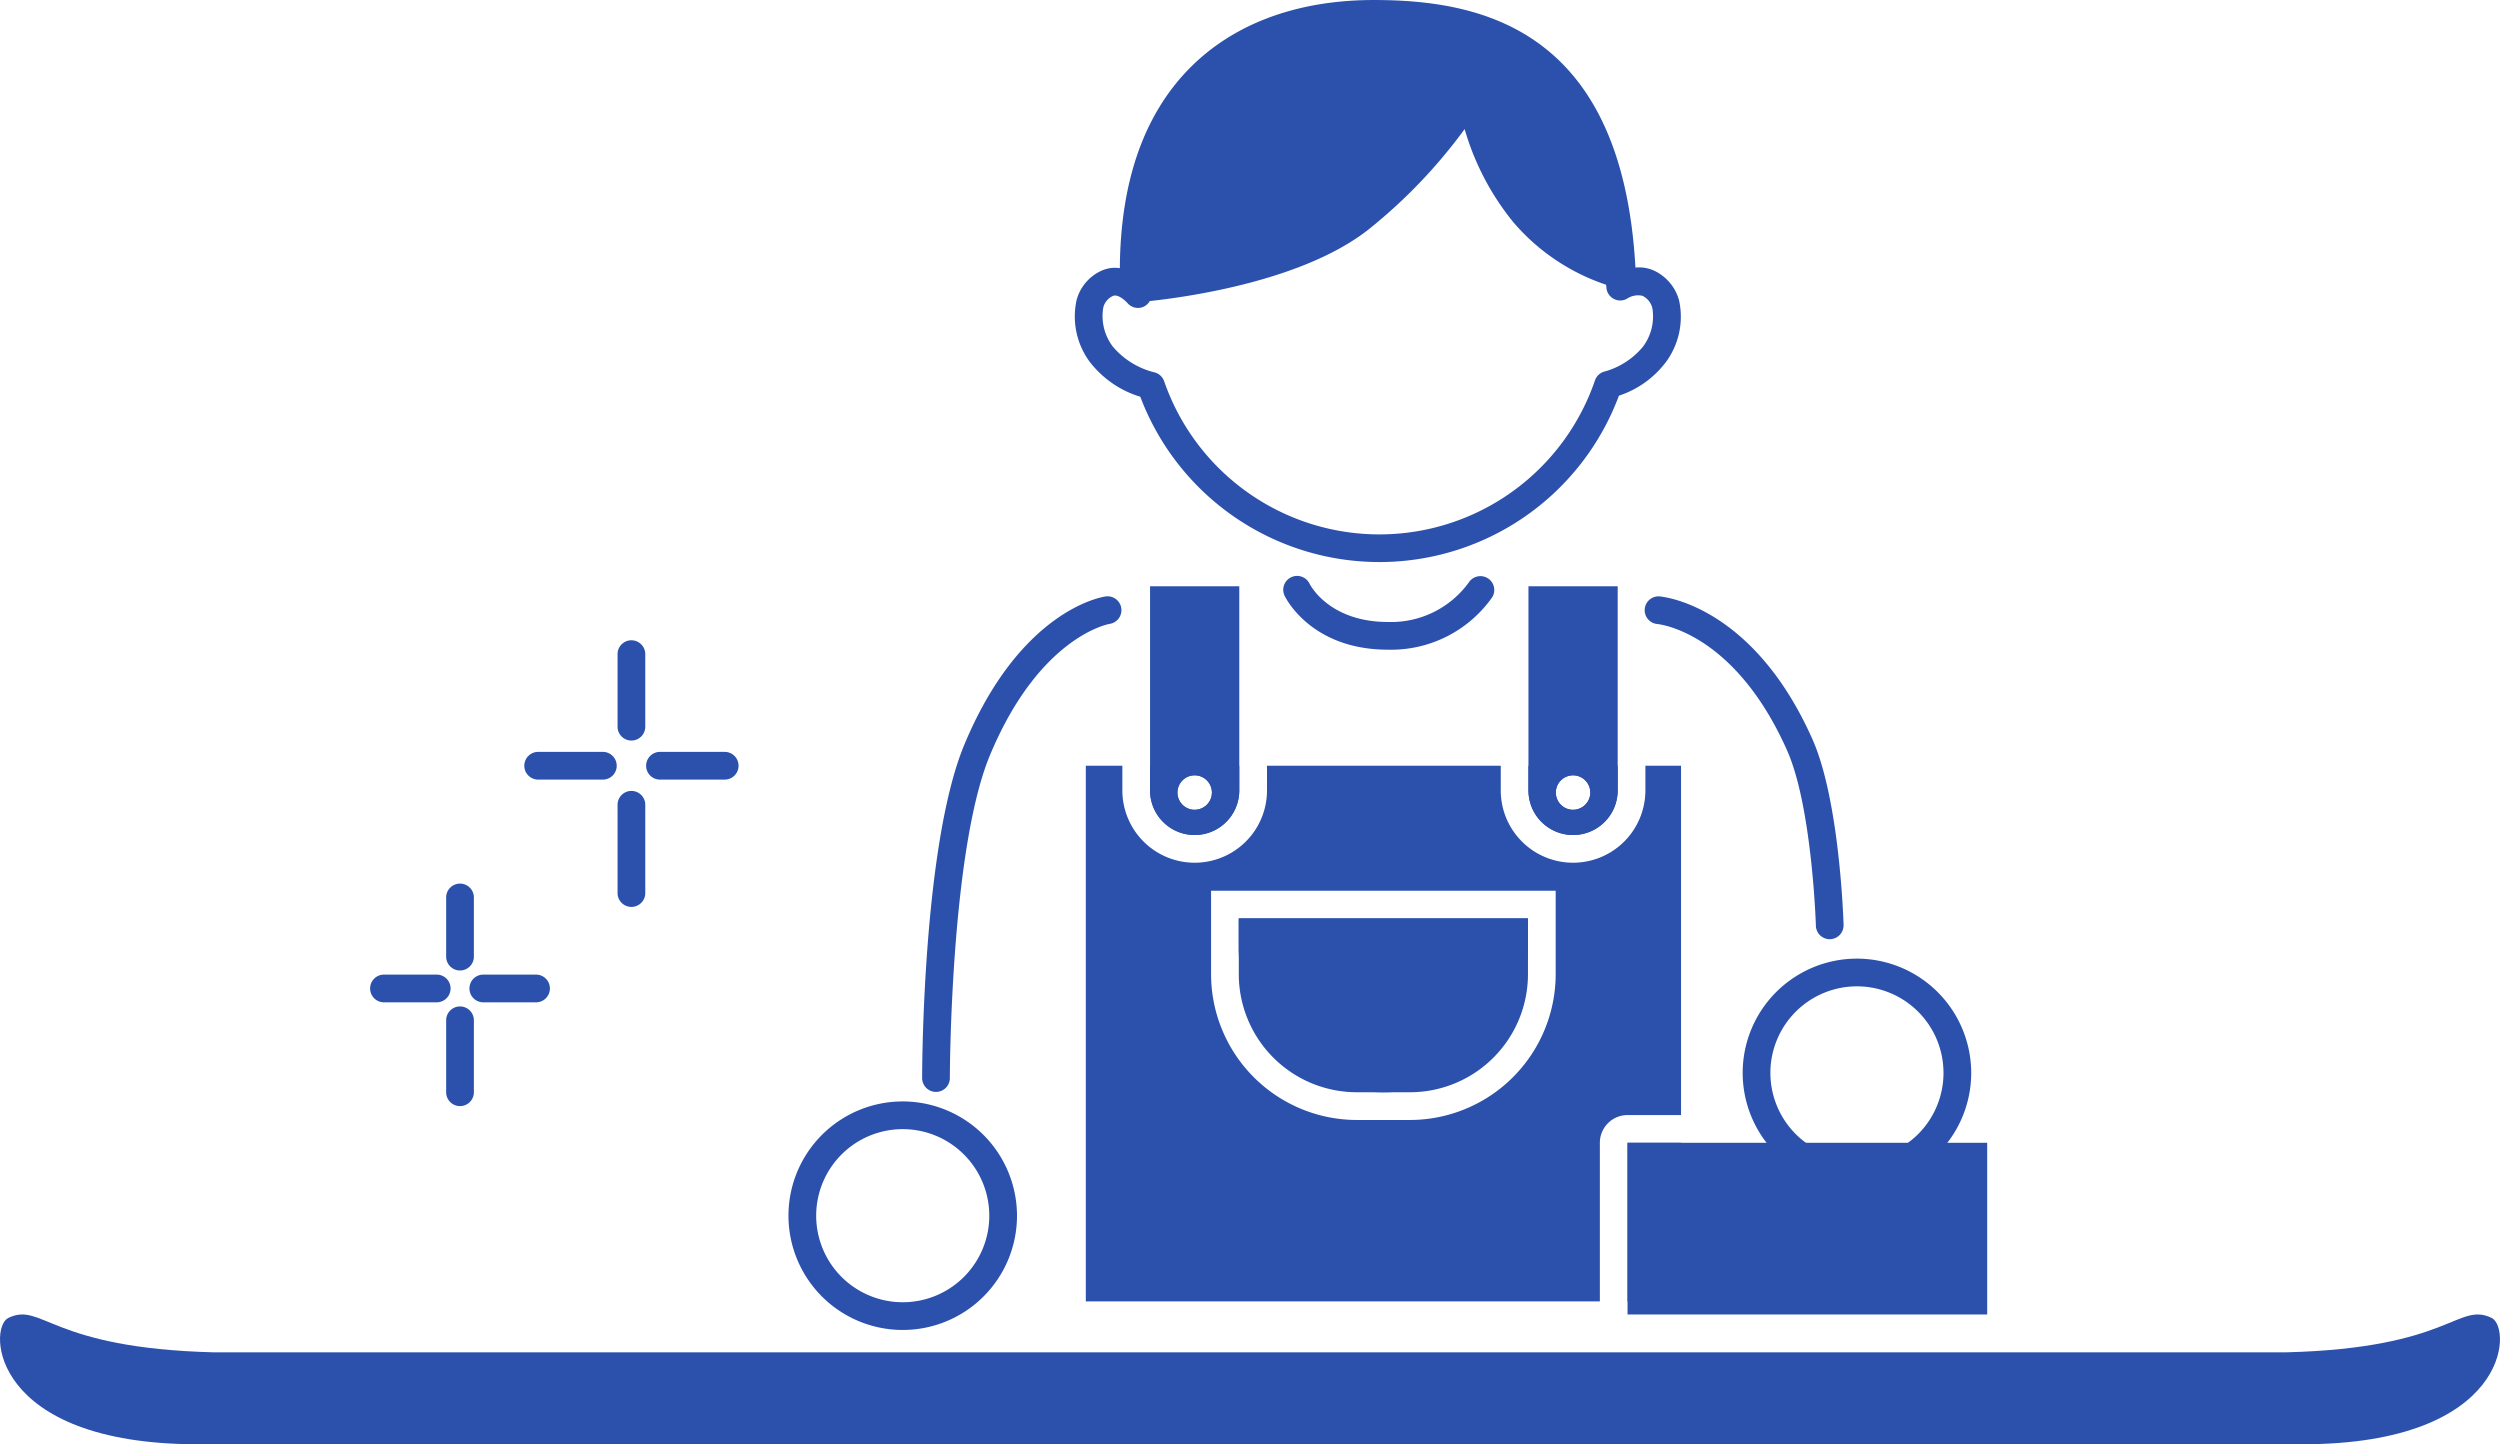
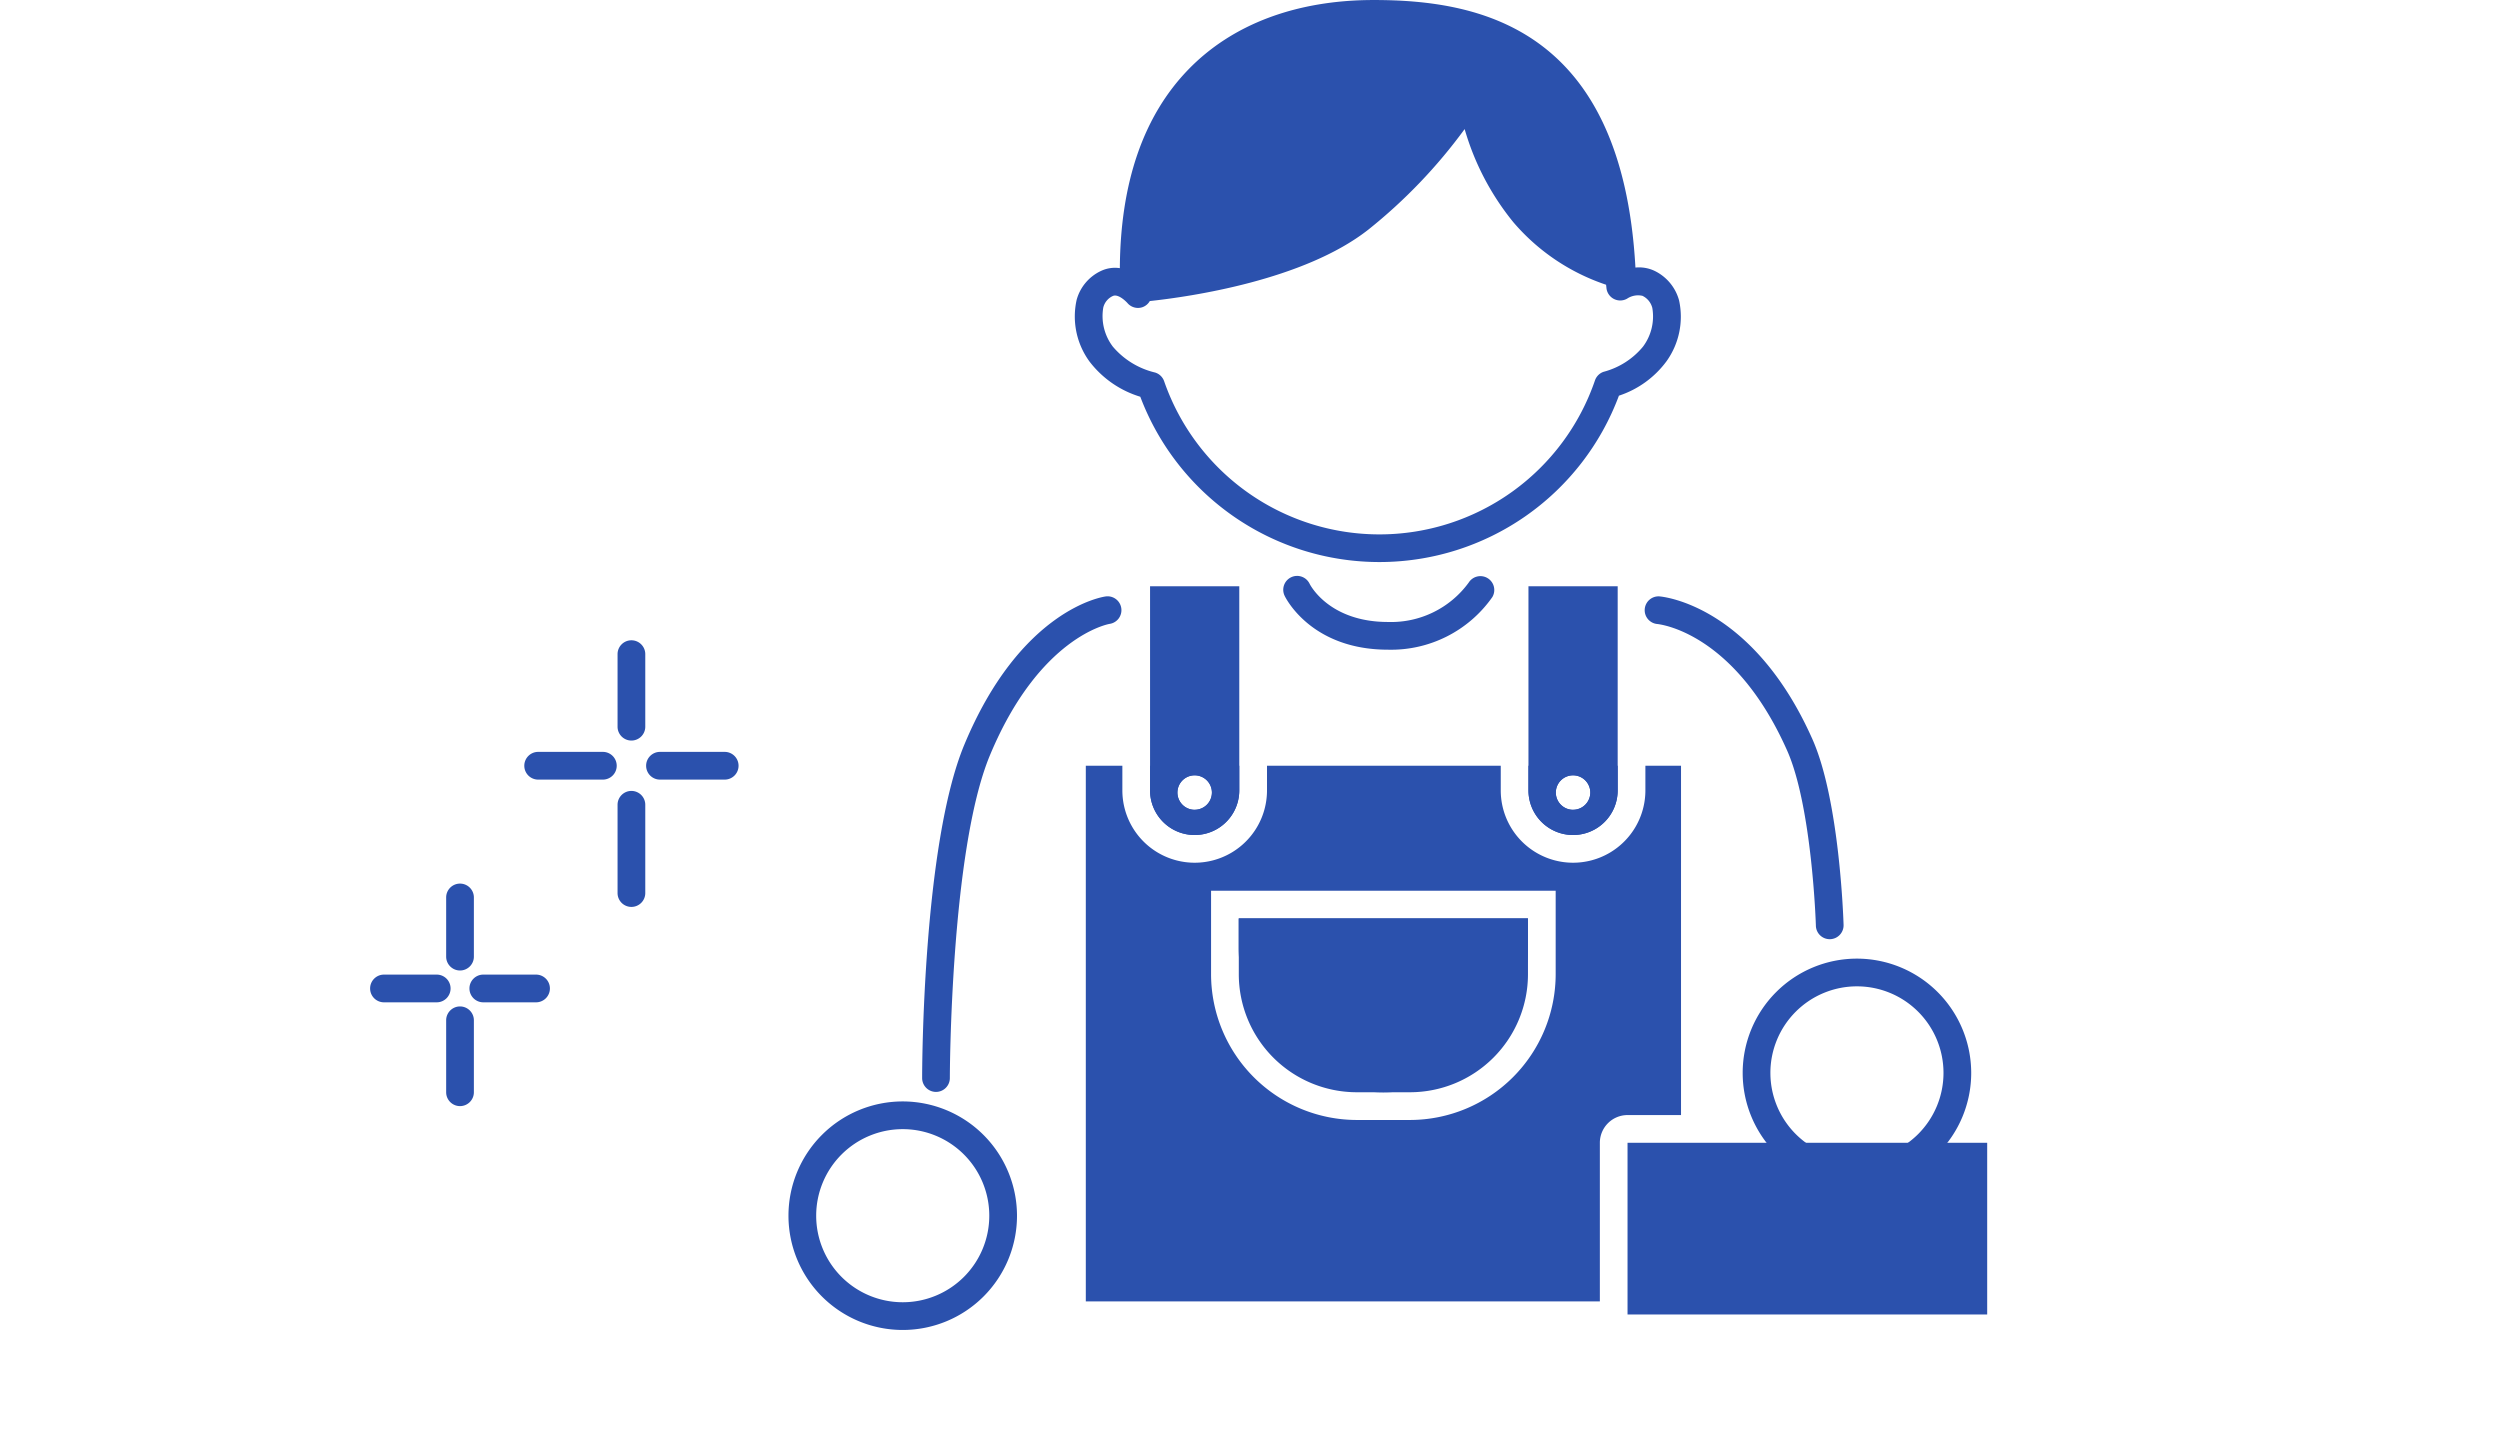
<svg xmlns="http://www.w3.org/2000/svg" id="グループ_280" data-name="グループ 280" width="190.128" height="109.839" viewBox="0 0 190.128 109.839">
-   <path id="パス_851" data-name="パス 851" d="M1158.3,867.867c-2.589-1.232-3.1,2.306-15.639,2.62H985.088c-12.535-.314-13.05-3.853-15.639-2.62-1.578.752-1.36,9.612,14.421,9.612h160.013C1159.664,877.479,1159.882,868.619,1158.3,867.867Z" transform="translate(-968.812 -767.64)" fill="#2b51ad" />
  <path id="パス_852" data-name="パス 852" d="M1131.089,748.179a3.521,3.521,0,0,0-1.856-2.241,2.754,2.754,0,0,0-1.462-.254c-1.013-18.217-11.818-20.348-19.9-20.348-5.885,0-10.768,1.835-14.121,5.306-3.408,3.528-5.148,8.6-5.191,15.087a2.485,2.485,0,0,0-1.42.205,3.427,3.427,0,0,0-1.862,2.193,5.808,5.808,0,0,0,.973,4.7,7.662,7.662,0,0,0,3.865,2.681,19.438,19.438,0,0,0,36.4-.081,7.35,7.35,0,0,0,3.615-2.612A5.814,5.814,0,0,0,1131.089,748.179Zm-2.738,3.513a5.793,5.793,0,0,1-3,1.919,1.053,1.053,0,0,0-.658.657,17.33,17.33,0,0,1-32.765.06,1.054,1.054,0,0,0-.684-.661,6.037,6.037,0,0,1-3.218-1.972,3.842,3.842,0,0,1-.725-2.978,1.309,1.309,0,0,1,.722-.869.4.4,0,0,1,.173-.037c.425,0,.93.558.931.559a1.052,1.052,0,0,0,1.144.33,1.041,1.041,0,0,0,.566-.469c3.089-.334,11.712-1.58,16.616-5.429a39.841,39.841,0,0,0,7.329-7.65,19.946,19.946,0,0,0,3.7,7.078,15.924,15.924,0,0,0,7.057,4.76c.007.077.018.152.025.228a1.054,1.054,0,0,0,1.572.831,1.5,1.5,0,0,1,1.169-.216h0a1.4,1.4,0,0,1,.75.922A3.836,3.836,0,0,1,1128.351,751.691Z" transform="translate(-1003.394 -725.335)" fill="#2b51ad" />
  <g id="グループ_271" data-name="グループ 271" transform="translate(39.874 48.695)">
    <path id="パス_853" data-name="パス 853" d="M1036.707,802.262a1.054,1.054,0,0,1-1.054-1.054v-5.517a1.054,1.054,0,0,1,2.108,0v5.517A1.054,1.054,0,0,1,1036.707,802.262Z" transform="translate(-1028.561 -794.637)" fill="#2b51ad" />
    <path id="パス_854" data-name="パス 854" d="M1036.707,819.762a1.054,1.054,0,0,1-1.054-1.054v-6.713a1.054,1.054,0,1,1,2.108,0v6.713A1.054,1.054,0,0,1,1036.707,819.762Z" transform="translate(-1028.561 -799.485)" fill="#2b51ad" />
-     <path id="パス_855" data-name="パス 855" d="M1031.534,808.824h-4.92a1.054,1.054,0,1,1,0-2.108h4.92a1.054,1.054,0,1,1,0,2.108Z" transform="translate(-1025.56 -798.229)" fill="#2b51ad" />
+     <path id="パス_855" data-name="パス 855" d="M1031.534,808.824h-4.92a1.054,1.054,0,1,1,0-2.108h4.92a1.054,1.054,0,1,1,0,2.108" transform="translate(-1025.56 -798.229)" fill="#2b51ad" />
    <path id="パス_856" data-name="パス 856" d="M1044.72,808.824H1039.8a1.054,1.054,0,0,1,0-2.108h4.921a1.054,1.054,0,1,1,0,2.108Z" transform="translate(-1029.481 -798.229)" fill="#2b51ad" />
  </g>
  <g id="グループ_272" data-name="グループ 272" transform="translate(28.148 67.201)">
    <path id="パス_857" data-name="パス 857" d="M1018.156,827.58a1.054,1.054,0,0,1-1.054-1.054v-4.5a1.054,1.054,0,0,1,2.108,0v4.5A1.054,1.054,0,0,1,1018.156,827.58Z" transform="translate(-1011.319 -820.974)" fill="#2b51ad" />
    <path id="パス_858" data-name="パス 858" d="M1018.156,841.847a1.054,1.054,0,0,1-1.054-1.054v-5.472a1.054,1.054,0,0,1,2.108,0v5.472A1.054,1.054,0,0,1,1018.156,841.847Z" transform="translate(-1011.319 -824.927)" fill="#2b51ad" />
    <path id="パス_859" data-name="パス 859" d="M1013.937,832.929h-4.011a1.054,1.054,0,0,1,0-2.108h4.011a1.054,1.054,0,0,1,0,2.108Z" transform="translate(-1008.872 -823.902)" fill="#2b51ad" />
    <path id="パス_860" data-name="パス 860" d="M1024.688,832.929h-4.011a1.054,1.054,0,0,1,0-2.108h4.011a1.054,1.054,0,0,1,0,2.108Z" transform="translate(-1012.069 -823.902)" fill="#2b51ad" />
  </g>
  <g id="グループ_273" data-name="グループ 273" transform="translate(59.964 83.765)">
    <path id="パス_861" data-name="パス 861" d="M1062.842,846.656a6.582,6.582,0,1,1-6.582,6.582,6.582,6.582,0,0,1,6.582-6.582m0-2.108a8.69,8.69,0,1,0,8.69,8.69,8.7,8.7,0,0,0-8.69-8.69Z" transform="translate(-1054.152 -844.548)" fill="#2b51ad" />
  </g>
  <path id="パス_862" data-name="パス 862" d="M1160.888,815.954a1.053,1.053,0,0,1-1.052-1.023c0-.09-.29-9.056-2.188-13.328-3.983-8.964-9.653-9.6-9.893-9.621a1.054,1.054,0,0,1,.174-2.1c.289.022,7.118.677,11.645,10.865,2.067,4.651,2.357,13.737,2.368,14.122a1.054,1.054,0,0,1-1.022,1.084Z" transform="translate(-1021.736 -744.527)" fill="#2b51ad" />
  <path id="パス_863" data-name="パス 863" d="M1069.675,827.568h0a1.054,1.054,0,0,1-1.054-1.054c0-.72.037-17.724,3.207-25.349,4.271-10.271,10.483-11.241,10.745-11.277a1.054,1.054,0,0,1,.3,2.087c-.1.017-5.346.979-9.1,10-3.008,7.237-3.045,24.366-3.045,24.539A1.054,1.054,0,0,1,1069.675,827.568Z" transform="translate(-998.491 -744.527)" fill="#2b51ad" />
  <path id="パス_864" data-name="パス 864" d="M1115.674,793.283c-5.843,0-7.785-3.931-7.865-4.1a1.054,1.054,0,0,1,1.9-.914c.068.136,1.519,2.906,5.967,2.906h0a7.3,7.3,0,0,0,6.136-3,1.054,1.054,0,0,1,1.793,1.108,9.4,9.4,0,0,1-7.93,4Z" transform="translate(-1010.112 -743.873)" fill="#2b51ad" />
  <g id="グループ_274" data-name="グループ 274" transform="translate(94.212 69.846)">
    <path id="長方形_267" data-name="長方形 267" d="M0,0H21.992a0,0,0,0,1,0,0V2.225a11,11,0,0,1-11,11h0a11,11,0,0,1-11-11V0A0,0,0,0,1,0,0Z" transform="translate(0)" fill="#2b51ad" />
    <path id="パス_865" data-name="パス 865" d="M1102.893,828.982a8.978,8.978,0,0,0,8.978,8.978h4.037a8.978,8.978,0,0,0,8.977-8.978v-4.243h-21.992Z" transform="translate(-1102.893 -824.739)" fill="#2b51ad" />
  </g>
  <g id="グループ_275" data-name="グループ 275" transform="translate(123.776 86.91)">
    <rect id="長方形_268" data-name="長方形 268" width="27.352" height="13.058" fill="#2b51ad" />
-     <rect id="長方形_269" data-name="長方形 269" width="4.065" height="12.062" fill="#2b51ad" />
  </g>
  <g id="グループ_276" data-name="グループ 276" transform="translate(132.533 72.903)">
    <path id="パス_866" data-name="パス 866" d="M1166.122,831.2a6.582,6.582,0,1,1-6.582,6.582,6.581,6.581,0,0,1,6.582-6.582m0-2.108a8.69,8.69,0,1,0,8.69,8.69,8.7,8.7,0,0,0-8.69-8.69Z" transform="translate(-1157.432 -829.09)" fill="#2b51ad" />
  </g>
  <g id="グループ_277" data-name="グループ 277" transform="translate(87.463 44.588)">
    <path id="パス_867" data-name="パス 867" d="M1096.681,813.483a3.393,3.393,0,0,0,3.392-3.393v-1.875h-6.786v1.875A3.393,3.393,0,0,0,1096.681,813.483Zm0-4.541a1.311,1.311,0,1,1-1.311,1.31A1.31,1.31,0,0,1,1096.681,808.942Z" transform="translate(-1093.288 -794.567)" fill="#2b51ad" />
    <path id="パス_868" data-name="パス 868" d="M1093.288,788.792v15.522a3.393,3.393,0,1,0,6.786,0V788.792Zm3.393,17a1.311,1.311,0,1,1,1.311-1.311A1.312,1.312,0,0,1,1096.681,805.788Z" transform="translate(-1093.288 -788.792)" fill="#2b51ad" />
  </g>
  <g id="グループ_279" data-name="グループ 279" transform="translate(82.574 44.588)">
    <g id="グループ_278" data-name="グループ 278" transform="translate(0 13.648)">
      <path id="パス_869" data-name="パス 869" d="M1137.638,813.483a3.393,3.393,0,0,0,3.392-3.393v-1.875h-6.786v1.875A3.393,3.393,0,0,0,1137.638,813.483Zm0-4.541a1.311,1.311,0,1,1-1.311,1.31A1.31,1.31,0,0,1,1137.638,808.942Z" transform="translate(-1100.578 -808.215)" fill="#2b51ad" />
      <path id="パス_870" data-name="パス 870" d="M1128.891,808.215v1.875a5.5,5.5,0,1,1-11,0v-1.875h-17.777v1.875a5.5,5.5,0,1,1-11,0v-1.875h-2.78v40.737h39.094V836.889a2.108,2.108,0,0,1,2.108-2.108h4.065V808.215Zm-6.823,11.611v4.243a11.1,11.1,0,0,1-11.085,11.086h-4.037a11.1,11.1,0,0,1-11.086-11.086v-6.351h26.208Z" transform="translate(-1086.331 -808.215)" fill="#2b51ad" />
    </g>
    <path id="パス_871" data-name="パス 871" d="M1134.245,788.792v15.522a3.393,3.393,0,1,0,6.786,0V788.792Zm3.393,17a1.311,1.311,0,1,1,1.31-1.311A1.311,1.311,0,0,1,1137.638,805.788Z" transform="translate(-1100.578 -788.792)" fill="#2b51ad" />
  </g>
</svg>